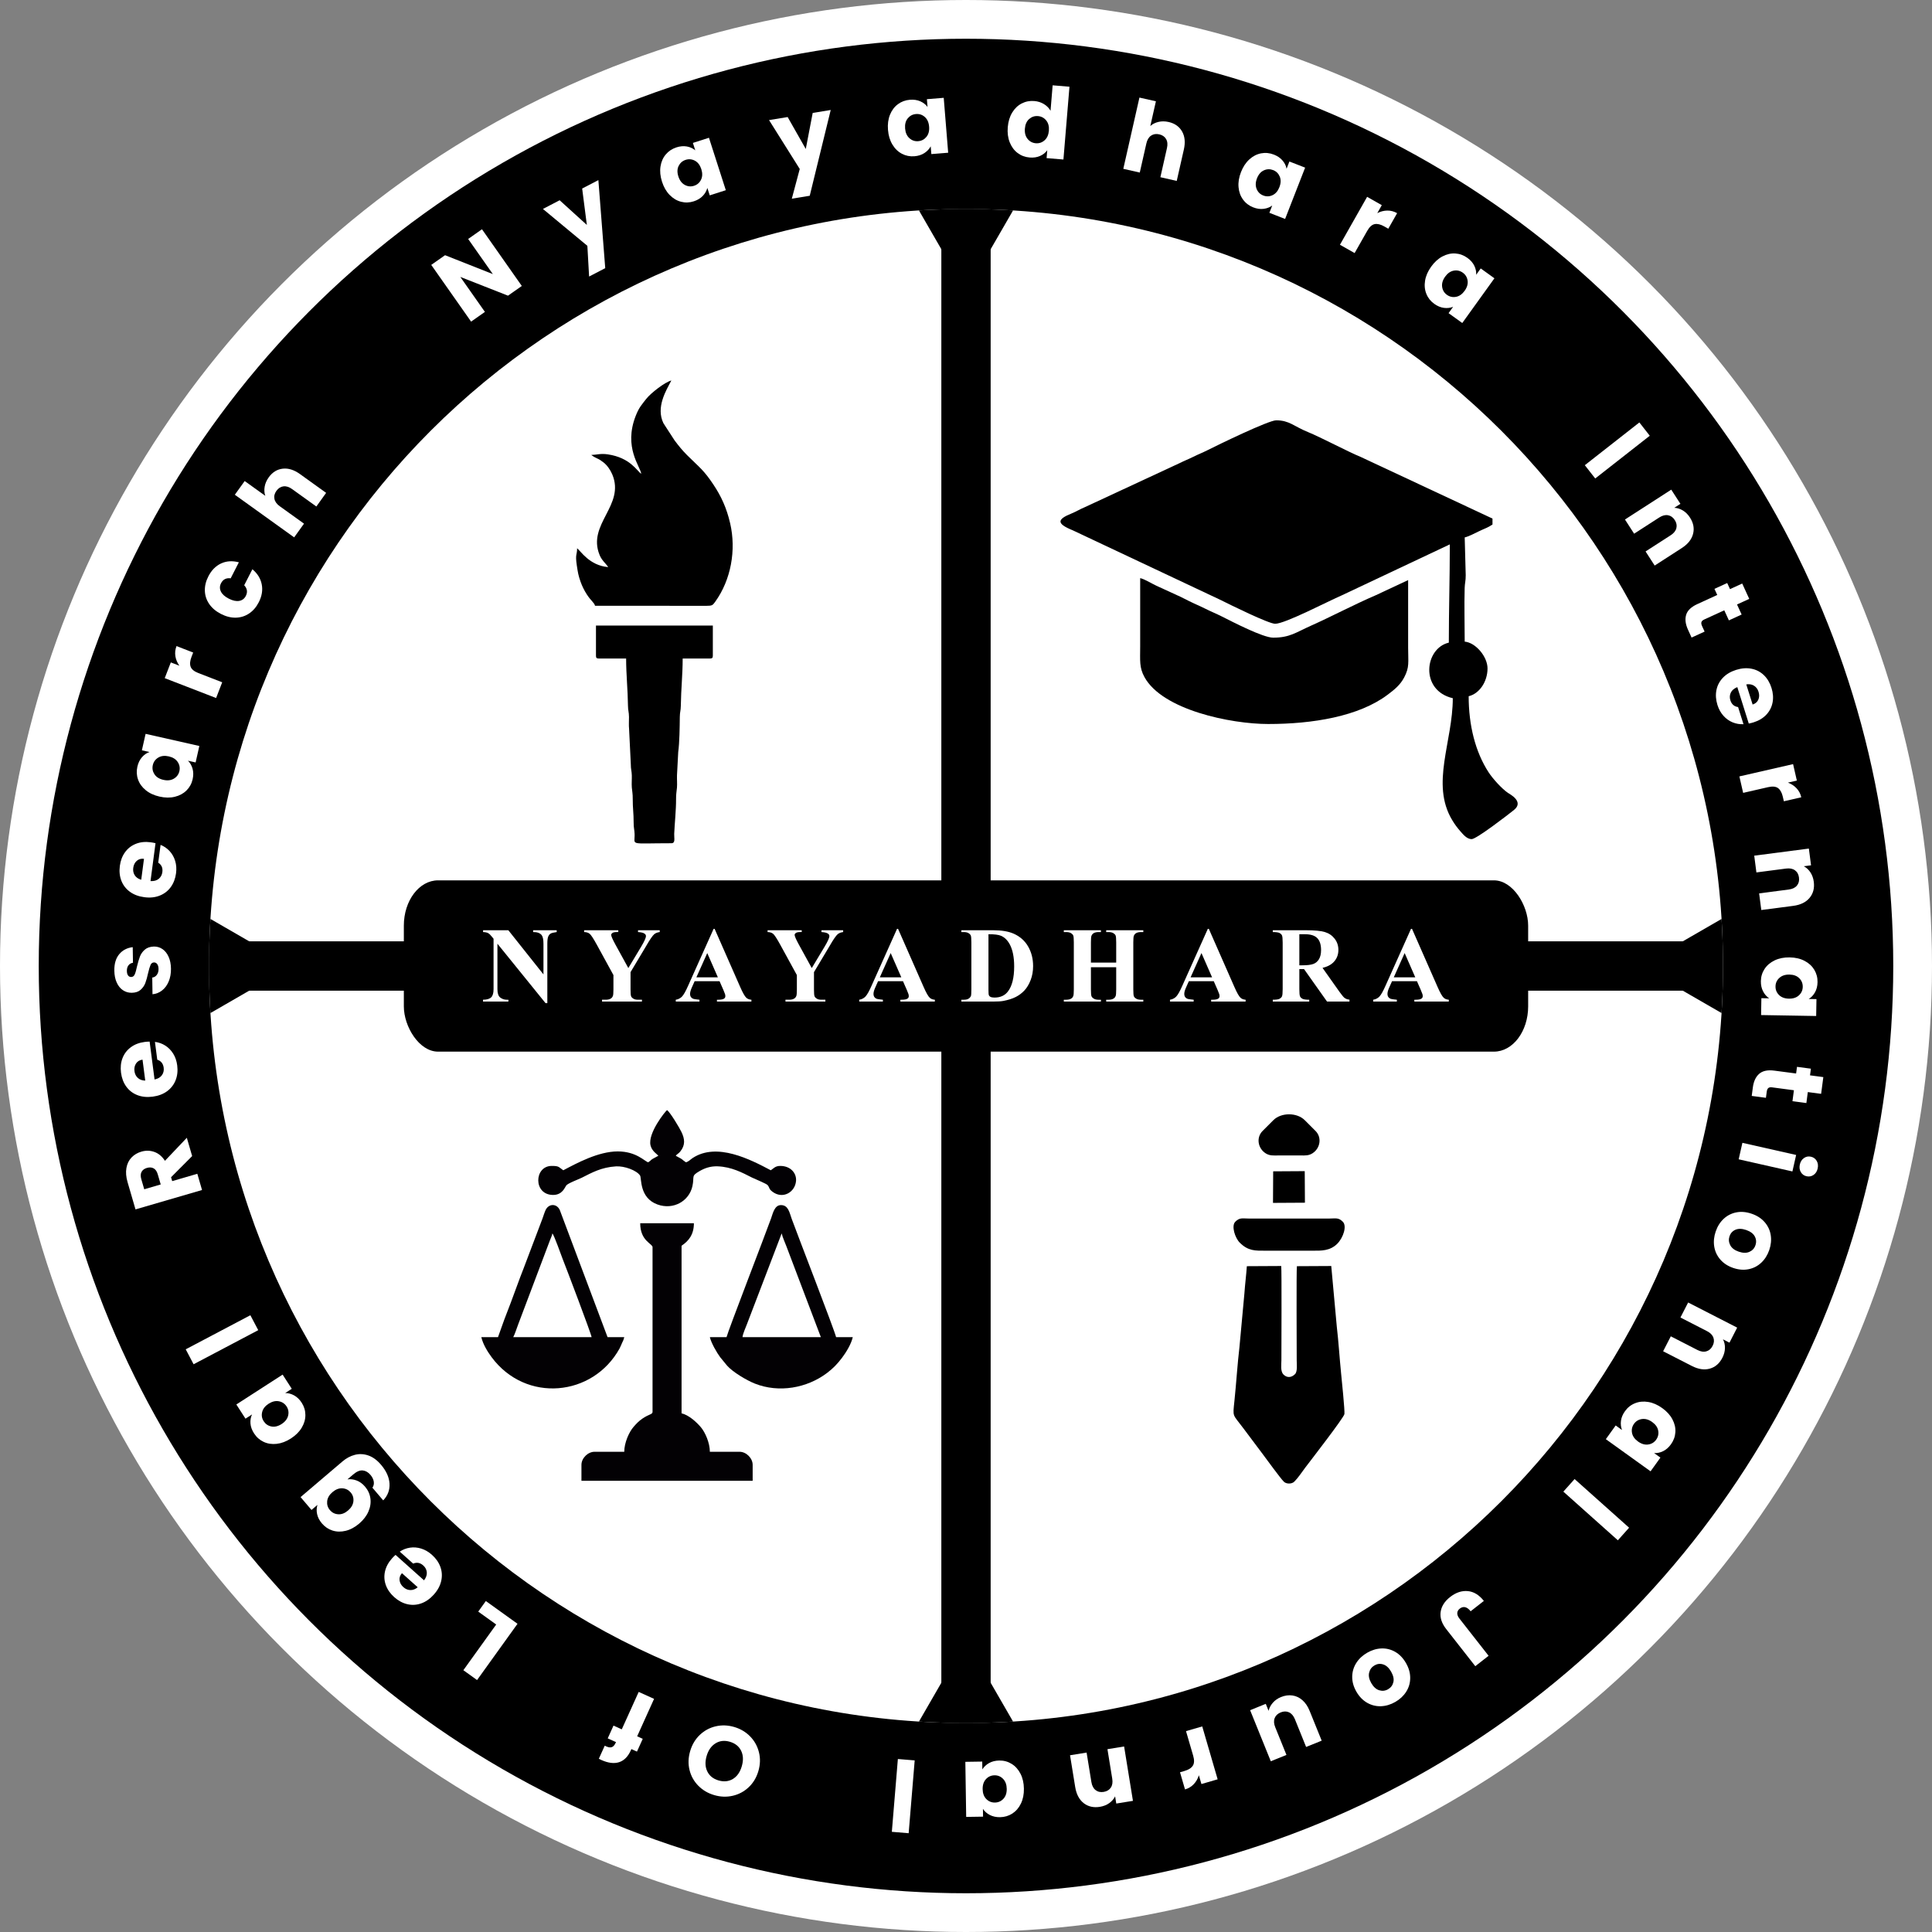
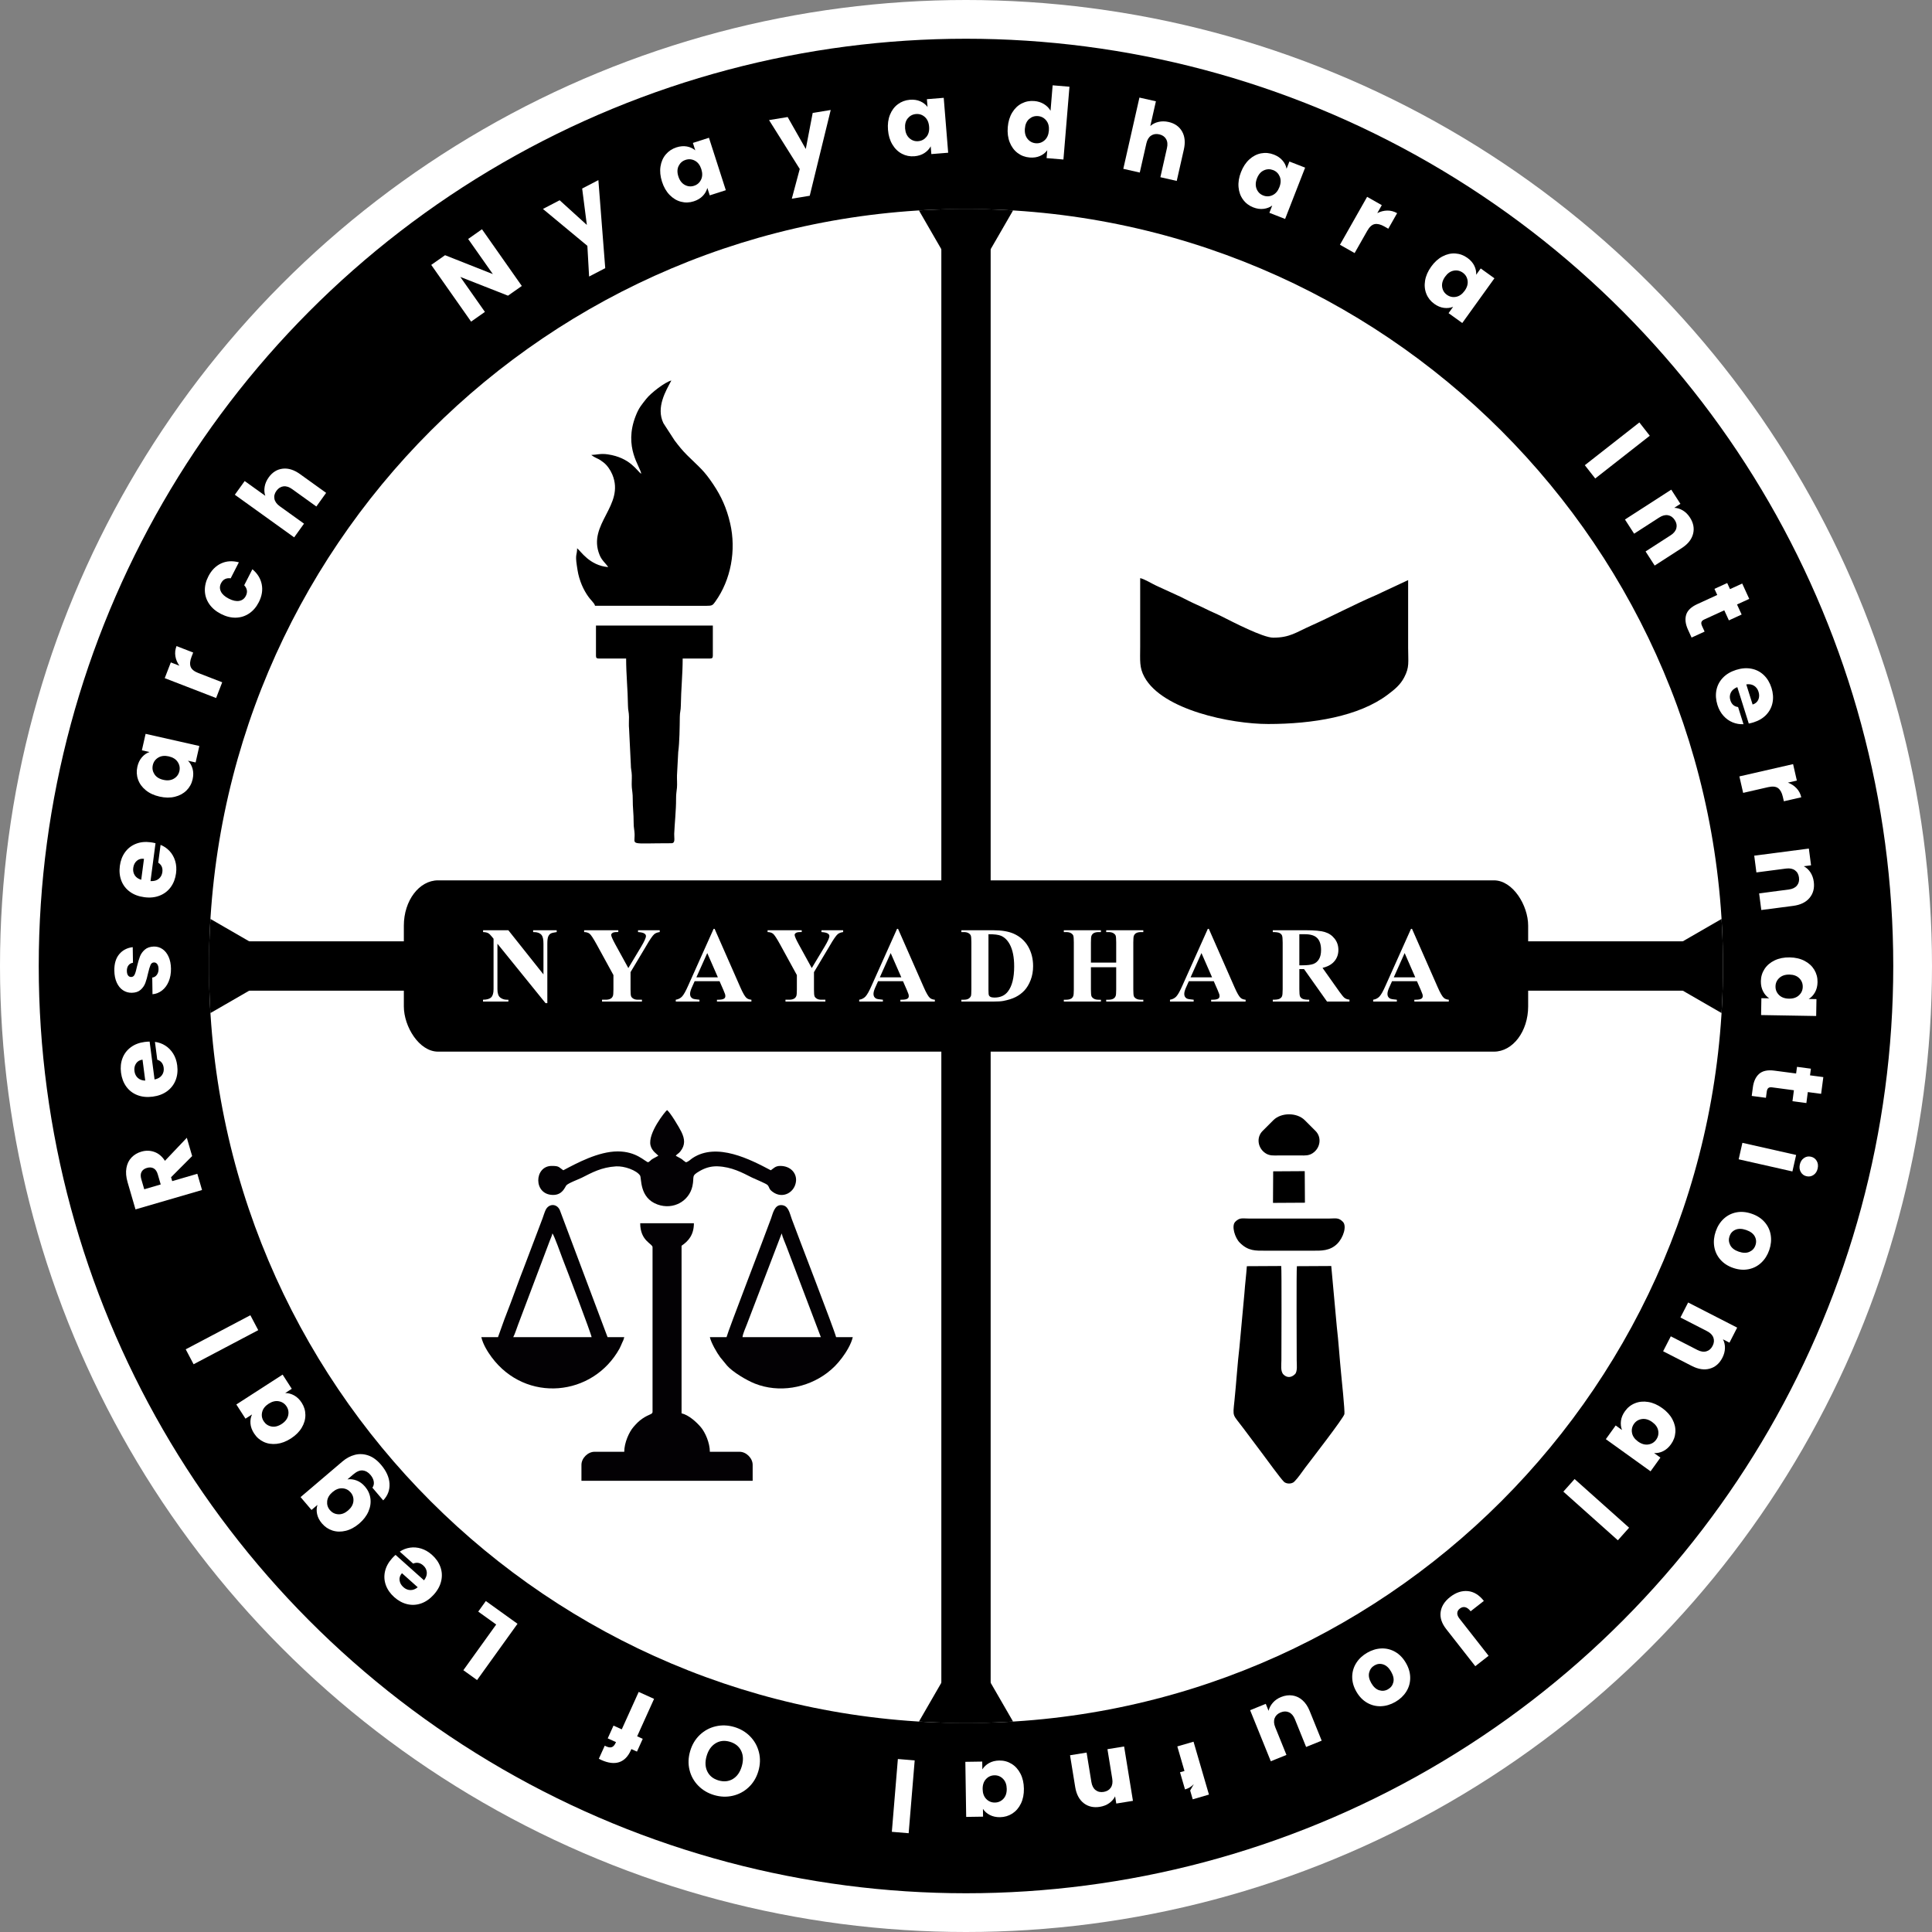
<svg xmlns="http://www.w3.org/2000/svg" xml:space="preserve" width="400" height="400" version="1.1" style="shape-rendering:geometricPrecision; text-rendering:geometricPrecision; image-rendering:optimizeQuality; fill-rule:evenodd; clip-rule:evenodd" viewBox="0 0 11601.9 11601.9">
  <rect x="0" y="0" width="11601.9" height="11601.9" fill="#808080" stroke="none" />
  <defs>
    <style type="text/css">
   
    .fil4 {fill:none}
    .fil2 {fill:black}
    .fil1 {fill:black}
    .fil3 {fill:#030104}
    .fil0 {fill:white}
    .fil5 {fill:white;fill-rule:nonzero}
   
  </style>
    <clipPath id="id0">
      <path d="M5800.95 1255.05c2510.64,0 4545.9,2035.26 4545.9,4545.9 0,2510.64 -2035.26,4545.9 -4545.9,4545.9 -2510.64,0 -4545.9,-2035.26 -4545.9,-4545.9 0,-2510.64 2035.26,-4545.9 4545.9,-4545.9z" />
    </clipPath>
  </defs>
  <g id="Layer_x0020_1">
    <g id="_2594200989360">
      <circle class="fil0" cx="5800.95" cy="5800.95" r="5800.95" />
      <circle class="fil1" cx="5800.95" cy="5800.95" r="5568.32" />
      <path class="fil0" d="M5800.95 1255.05c2510.64,0 4545.9,2035.26 4545.9,4545.9 0,2510.64 -2035.26,4545.9 -4545.9,4545.9 -2510.64,0 -4545.9,-2035.26 -4545.9,-4545.9 0,-2510.64 2035.26,-4545.9 4545.9,-4545.9z" />
      <g style="clip-path:url(#id0)">
        <g>
          <g>
            <rect class="fil1" x="5652.86" y="-1290.85" width="296.15" height="14183.53" />
            <rect class="fil1" transform="matrix(5.53489E-14 3.285 -2.105 8.6419E-14 10344.9 5652.82)" width="90.16" height="4318.07" />
            <g>
              <polygon class="fil1" points="5800.95,1753.1 5962.36,1473.5 6123.81,1193.92 5800.95,1193.92 5478.09,1193.92 5639.54,1473.5 " />
              <polygon class="fil1" points="5800.95,9848.76 5962.36,10128.37 6123.81,10407.97 5800.95,10407.97 5478.09,10407.97 5639.54,10128.37 " />
              <polygon class="fil1" points="9848.8,5800.95 10128.4,5639.54 10407.97,5478.09 10407.97,5800.95 10407.97,6123.81 10128.4,5962.36 " />
              <polygon class="fil1" points="1753.14,5800.95 1473.53,5639.54 1193.92,5478.09 1193.92,5800.95 1193.92,6123.81 1473.53,5962.36 " />
            </g>
          </g>
          <g>
            <path class="fil2" d="M7487.5 7603.64l206.33 -1.11c3.5,18.79 1.12,507.81 1.12,566.25 0,25.62 -6.75,66.13 12.33,85.23 21.32,21.31 47.78,19.5 69.52,-2.25 15.79,-15.79 10.09,-61.3 10.09,-80.73 0,-57.8 -2.42,-549.5 1.13,-567.39l206.32 -1.11 33.31 364.42c10.14,84.62 17.23,196.22 26.04,282.56 2.71,26.64 22.96,223.78 19.69,242.21 -3.95,22.22 -201.85,277.46 -236.26,322.94 -19.79,26.14 -40.69,58.88 -64.79,82.97 -14.83,14.83 -47.96,14.83 -62.79,0 -20.45,-20.44 -100.39,-130.17 -123.65,-161.46 -41.23,-55.48 -79.84,-105.96 -121.1,-161.47 -63.15,-84.97 -62.41,-61.6 -51.92,-161.47 10.75,-102.17 18.23,-223.68 30.12,-322.94l29.81 -322.93c3.81,-55.48 10.88,-108.94 14.7,-163.72z" />
            <path class="fil2" d="M7417.98 7336.76c27.33,-27.34 42.96,-19.07 87.46,-19.07 27.26,0 51.23,0 78.48,0l392.47 0c44.5,0 60.13,-8.27 87.46,19.07 25.38,25.38 3.44,95.23 -33.64,132.32 -43.8,43.8 -98.41,41.49 -143.53,41.49 -49.69,0 -96.08,0 -145.77,0 -48.94,0 -94.58,0 -143.52,0 -58.19,0 -101.64,2.65 -152.5,-48.22 -28.44,-28.44 -51.84,-100.67 -26.91,-125.59z" />
            <path class="fil2" d="M7581.69 6791.8l65.03 -65.04c46.92,-46.91 141.47,-46.91 188.39,0l65.03 65.04c38.33,38.32 29.16,102.71 -17.88,133.46 -23.25,15.19 -44.77,13.44 -69.58,13.43l-141.29 0c-23.11,0 -46.34,2.36 -69.54,-11.95 -49.21,-30.33 -58.96,-96.14 -20.16,-134.94z" />
            <polygon class="fil2" points="7645.59,7034.01 7835.11,7032.85 7836.27,7222.39 7644.49,7223.49 " />
          </g>
          <g>
            <path class="fil3" d="M3918.59 7489.46l0 988.98c0,15.72 -19.67,12.52 -60.22,40.01 -22.68,15.32 -36.64,30.61 -54.08,50.47 -26.03,29.63 -55.6,94.75 -55.6,149.17l-178.63 0c-39.61,0 -78.43,38.33 -78.43,78.4l0 95.85 1028.19 0 0 -95.85c0,-40.07 -38.81,-78.4 -78.42,-78.4l-178.64 0c0,-53.8 -28.15,-116.71 -53.53,-146.86 -28.6,-33.93 -74.72,-74.36 -116.37,-84.06l0 -1006.39c41.56,-27.82 74.09,-65.94 74.09,-135.06l-322.42 0c0,107.13 74.08,122.17 74.08,143.75z" />
            <path class="fil3" d="M4694.07 7406.68c5.47,23.5 18.55,51.87 28,76.58l207.28 546.45 -470.5 0c1.7,-20.52 19.4,-57.92 26.63,-77.91l208.6 -545.11zm-331.08 623.03l-100.24 0c8.37,35.9 41.99,93.54 62.2,120.81l41.25 50.22c33.78,38.54 116.47,87.91 166.63,107.86 144.61,57.46 313.01,27.27 433.3,-63.47 36.81,-27.76 63.35,-55.42 90.86,-92.15 24.05,-32.13 53.93,-79.8 64.06,-123.27l-100.21 0c-10.18,-43.66 -233.47,-619.13 -266.27,-709.63 -14.34,-39.64 -20.57,-83.3 -64.84,-83.3 -38.73,0 -48.43,49.4 -59.38,80.04 -31.79,89.13 -259.06,677.22 -267.36,712.88z" />
            <path class="fil3" d="M3317.37 7406.68c10.89,12.55 53.56,133.68 61.02,152.46 22.55,56.66 172.7,452.19 174.26,470.56l-470.54 0c11.26,-21.28 19.43,-50.35 29.22,-75.34l191.1 -505.98c6.44,-15.96 11.09,-25.23 14.95,-41.71zm-326.77 623.03l-100.2 0c10.15,43.59 38.27,88.64 62.16,120.81 205.42,276.12 608.24,237 768.15,-52.91 6.36,-11.46 9.52,-22.03 14.9,-33.04 6.26,-12.73 9.36,-18.97 13.07,-34.87l-100.24 0 -286.76 -763.19c-18.24,-40.25 -66.31,-39.55 -84.94,-0.64 -6.6,13.76 -13.22,35.48 -18.76,50.95l-114.95 303.3c-26.66,67.07 -49.55,133.77 -75.88,202.98 -13.28,35 -24.96,65.82 -38.64,100.78l-37.93 105.83z" />
            <path class="fil3" d="M3953.43 6940.53c-65.17,34.5 -28.51,17.48 -60.98,39.21 -21.65,-5.77 -70.92,-65.36 -182.99,-65.36 -116.46,0 -247.31,71.22 -326.77,113.27 -29.39,-19.7 -23.98,-26.15 -69.7,-26.15 -106.01,0 -111.9,174.29 8.72,174.29 55.6,0 70.22,-45.53 78.43,-56.63 10.28,-13.86 75.27,-37.54 92.97,-46.45 62.22,-31.34 117.83,-62.9 205.54,-68.47 50.68,-3.22 124.21,23.65 144.94,54.84 10.31,15.44 -5.53,134.16 104.79,174.02 95.52,34.53 189.97,-20.67 209.64,-109.75 13.31,-60.26 -10.37,-60.14 43.87,-91.24 30.12,-17.27 64.54,-29.75 107.62,-28.15 84.09,3.16 148.35,38.21 205.93,67.28 15.29,7.72 86.91,36.75 94.09,45.32 13.98,16.81 5.46,22.04 29.57,40.13 61.71,46.35 135.34,3.19 141.18,-64.79 4.02,-46.72 -32.5,-90.41 -94.9,-90.41 -29.58,0 -39.25,14.5 -56.64,26.15 -121.72,-64.39 -323.88,-169.88 -469.77,-73.3 -14.13,9.34 -22.46,20.7 -39.97,25.39 -34.02,-22.8 -4.38,-9.27 -60.99,-39.21 7.99,-10.95 16.41,-12.22 26.94,-25.33 31.55,-39.24 27.54,-75.33 7.17,-117.71 -12.49,-25.97 -67,-117.23 -86.39,-131.45 -11.59,8.51 -116.9,139.96 -99.2,212.28 8.6,35.3 39.55,52.17 46.9,62.2z" />
          </g>
          <g>
-             <path class="fil2" d="M8962.6 3114.1l0 35.76c-29.49,19.76 -45.89,23.39 -79.52,39.67 -23.46,11.35 -63.52,32.26 -87.34,37.8l6.1 226.61c0.15,36.52 -5.37,46.08 -6.3,77.14 -3.14,105.11 0.2,216.21 0.2,322.01 65.09,5.42 137.07,89.63 137.07,160.91 0,79.91 -49.32,151.98 -113.23,166.88 0,173.73 39.75,334.53 120.26,457.82 24.15,36.97 77.93,96.93 115.6,122.78 9.36,6.43 99.31,51.77 36.12,102.58 -36.57,29.4 -225.4,175.01 -254.1,175.01 -28.83,0 -51.66,-28.83 -67.01,-46.23 -19.24,-21.81 -34.9,-42.96 -50.36,-68.84 -129.88,-217.38 4.13,-470.72 4.13,-731.2 -198.52,-46.25 -170.38,-299.6 -23.84,-333.74 0,-197.99 5.96,-386.95 5.96,-590.01l-647.88 305.66c-80.17,34.22 -341.24,171.11 -401.02,171.11 -38.77,0 -269.8,-113.95 -327.78,-143.03l-887.15 -418.01c-102.5,-41.51 -92.81,-66.88 -7.63,-101.32 28.01,-11.33 50.6,-25.89 80.82,-38.37l569.64 -264.72c26.97,-13.65 53.02,-23.38 81.49,-37.69 28.76,-14.47 52.76,-23.29 81.43,-37.77 67.92,-34.29 369.66,-180.82 415.14,-180.82 79.79,0 105.5,35.85 191.54,70.68 75.3,30.49 243.38,119.64 315.86,148.99l791.79 370.34z" />
            <path class="fil2" d="M7645.52 3829.25c100.18,0 136.57,-31.65 226.39,-71.59 117.27,-52.15 268.53,-131.46 389.17,-182.95l194.94 -91.12c0,135.08 0,270.17 0,405.25 0,89.93 8.96,116.79 -23.66,178.97 -23.9,45.56 -57.87,72.71 -98.93,103.7 -173.2,130.72 -450.1,176.22 -717.72,176.22 -223.69,0 -634.76,-83.92 -743.17,-281.89 -31.68,-57.85 -25.62,-99.07 -25.62,-182.96 0,-137.07 0,-274.14 0,-411.22 28.09,6.54 68.58,32.4 97.31,45.71l147.12 67.43c15.95,7.86 31.7,15.94 47.56,23.95 32.93,16.63 68.3,31 101.32,47.68 31.92,16.11 63.67,28.68 97.35,45.67 63.45,32 246.64,127.12 307.93,127.12z" />
          </g>
          <g>
            <path class="fil2" d="M3850.51 2845.23c-25.58,-17.14 -65.9,-96.72 -200.26,-116.68 -44.24,-6.57 -66,2.73 -99.69,3.49 1.02,0.88 2.69,0.79 3.18,2.48l13.7 8.93c27.7,15.35 24.45,8.9 56.92,33.64 20.93,15.96 41,44.44 52.54,71.98 78.14,186.68 -152.38,297.86 -76.23,483.71 13.9,33.9 34.99,47.7 51.77,72.75 -113.33,-9.43 -166.45,-98.3 -186.77,-113.19 0,42.01 -12.44,32.74 -1.78,103.65 6.53,43.42 9.37,59.89 22.18,96.67 9.36,26.88 23.34,54.35 37.23,75.96 26.72,41.56 44.54,48.87 49.9,68.95 222.74,0 445.51,0.35 668.22,0.41 35.62,0.01 38.07,-2.98 54.03,-25.21 94.03,-131.03 126.46,-308.71 89.32,-469.84 -21.6,-93.75 -54.62,-163.99 -100.75,-233.16 -58.98,-88.46 -82.06,-101.18 -157.62,-176.29 -28.53,-28.38 -50.7,-55.77 -75.4,-88.73l-66.82 -102.97c-46.65,-95.36 15.37,-196.26 47.42,-256.82 -37.68,8.78 -123.66,75.53 -150.45,109.9 -28.17,36.15 -43.66,51.93 -63.09,101.04 -75.79,191.41 28.91,307.06 32.43,349.37z" />
            <path class="fil2" d="M3578.86 3937.52c0,13.03 3.94,16.98 16.98,16.98l164.13 0c0,96.73 9.91,185.27 11.1,283.2 0.38,31.44 5.72,36.03 6.1,67.47 0.29,23.13 -1.93,50.41 0.61,72.97l10.3 210.42c0.02,32.74 5.17,38.54 6.03,67.54 0.71,23.59 -1.81,50.22 0.12,73.46 2.01,24.27 5.68,35.8 5.42,68.15 -0.43,54.34 5.76,86.3 5.46,141.69 -0.17,32.7 4.7,42.04 5.71,67.86 2.82,72.08 -40.43,56.52 220.8,56.52 25.9,0 16.03,-30.18 17.05,-56.52 2.21,-56.43 11.71,-144.36 11.19,-209.54 -0.26,-32.35 3.42,-43.88 5.42,-68.15 1.93,-23.24 -0.59,-49.87 0.11,-73.46l7.39 -139.76c7.99,-58.27 8.8,-149.14 9.55,-211.17 0.38,-31.44 5.73,-36.03 6.11,-67.47 1.19,-97.93 11.1,-186.47 11.1,-283.2l164.13 0c13.03,0 16.98,-3.95 16.98,-16.98l0 -181.11 -701.79 0 0 181.11z" />
          </g>
        </g>
      </g>
      <path class="fil4" d="M5800.95 1255.05c2510.64,0 4545.9,2035.26 4545.9,4545.9 0,2510.64 -2035.26,4545.9 -4545.9,4545.9 -2510.64,0 -4545.9,-2035.26 -4545.9,-4545.9 0,-2510.64 2035.26,-4545.9 4545.9,-4545.9z" />
      <polygon class="fil5" points="9907.12,2616.69 9579.53,2873.38 9517.05,2793.58 9844.62,2536.89 " />
      <path id="_1" class="fil5" d="M10148.37 3107.83c21.01,32.55 27.21,65.29 18.66,98.39 -8.55,33.02 -31.22,61.45 -68.13,85.24l-162.37 104.78 -54.66 -84.7 150.99 -97.39c18.6,-12.03 29.88,-26.16 33.96,-42.46 4.07,-16.21 0.94,-32.53 -9.63,-48.75 -10.46,-16.33 -23.98,-25.94 -40.49,-28.92 -16.51,-2.99 -34.01,1.54 -52.62,13.48l-150.99 97.37 -54.94 -85.19 277.93 -179.27 55.05 85.19 -36.9 23.78c17.9,0.71 35.1,5.97 51.59,15.99 16.6,10 30.81,24.15 42.56,42.46z" />
      <path id="_2" class="fil5" d="M10236.35 3792.82l-78.19 35.82 -21.42 -46.94c-15.29,-33.43 -19.12,-63.16 -11.26,-89.4 7.77,-26.16 30.19,-47.73 67.18,-64.63l119.62 -54.82 -16.8 -36.68 76.63 -35.03 16.7 36.6 73.38 -33.52 42.21 92.11 -73.36 33.62 27.71 60.36 -76.53 35.12 -27.71 -60.46 -120.72 55.32c-8.97,4.1 -14.47,9.27 -16.42,15.42 -2.04,6.03 -0.72,14.13 3.89,24.19l15.1 32.94z" />
      <path id="_3" class="fil5" d="M10530.51 4337.8c-9.1,2.83 -18.71,5.27 -28.89,7.21l-68.9 -218.83c-19.11,7.73 -32.1,18.77 -38.97,33.17 -6.87,14.31 -7.82,29.63 -2.65,45.86 7.53,24.15 23,37.65 46.32,40.7l32.44 102.93c-22.34,1.21 -43.99,-2.44 -64.92,-10.92 -20.91,-8.58 -39.36,-21.69 -55.3,-39.45 -16.05,-17.75 -28.04,-39.44 -36.15,-65.08 -9.68,-30.98 -11.75,-60.55 -6.21,-88.8 5.64,-28.35 18.49,-53.12 38.74,-74.4 20.25,-21.27 46.79,-37.09 79.55,-47.46 32.77,-10.36 63.52,-12.62 92.27,-6.98 28.75,5.64 53.51,18.49 74.31,38.43 20.77,19.95 36.12,45.6 45.98,76.89 9.57,30.59 11.75,59.66 6.4,87.51 -5.33,27.77 -17.8,52.14 -37.24,72.93 -19.55,20.88 -45.21,36.32 -76.79,46.28zm-5.83 -106.99c16.63,-5.18 28.03,-15.03 34.32,-29.43 6.17,-14.32 6.63,-30.03 1.25,-47.06 -5.08,-16.13 -14.03,-28.32 -27.05,-36.48 -12.92,-8.16 -28.44,-10.79 -46.64,-7.98l38.12 120.95z" />
      <path id="_4" class="fil5" d="M10736.54 4699.71c20.36,7.52 37.65,18.79 51.8,33.82 14.23,14.92 23.72,33.02 28.56,54.27l-104.6 23.92 -6.22 -27.2c-5.63,-24.61 -15.22,-41.92 -28.56,-51.8 -13.44,-9.89 -33.42,-11.77 -60.02,-5.74l-149.68 34.3 -22.63 -98.87 322.5 -73.82 22.62 98.86 -53.77 12.25z" />
      <path id="_5" class="fil5" d="M10891.95 5295.22c5.04,38.38 -3.42,70.67 -25.39,96.86 -21.88,26.19 -54.59,42.04 -98.11,47.75l-191.63 24.96 -13.04 -99.92 178.17 -23.23c21.96,-2.86 38.21,-10.79 48.96,-23.69 10.63,-12.99 14.77,-29.08 12.2,-48.28 -2.48,-19.2 -10.52,-33.67 -24.2,-43.43 -13.6,-9.85 -31.37,-13.3 -53.33,-10.44l-178.17 23.23 -13.04 -100.61 328.05 -42.67 13.14 100.52 -43.54 5.71c15.78,8.29 29.06,20.5 39.76,36.67 10.6,16.17 17.42,35 20.19,56.55z" />
      <path id="_6" class="fil5" d="M10747.48 5749.28c34.01,0.58 63.67,7.48 89.18,20.81 25.41,13.23 44.89,31.12 58.36,53.45 13.45,22.33 20,47.15 19.52,74.43 -0.39,23.33 -5.51,43.71 -15.29,61.1 -9.78,17.41 -22.42,30.76 -38.04,39.96l46.86 0.77 -1.73 101.43 -330.79 -5.64 1.73 -101.35 46.85 0.78c-15.22,-10.08 -27.49,-24.01 -36.6,-41.81 -9.2,-17.69 -13.66,-38.25 -13.27,-61.57 0.47,-26.9 7.88,-51.23 22.29,-73.18 14.42,-21.86 34.69,-38.96 60.78,-51.44 26.09,-12.36 56.15,-18.33 90.16,-17.75zm-4.81 247.75c25.31,0.48 45.37,-6.25 60.19,-20 14.93,-13.75 22.53,-30.75 22.82,-50.93 0.38,-20.18 -6.55,-37.37 -20.69,-51.6 -14.24,-14.32 -33.92,-21.62 -59.23,-22.1 -25.31,-0.39 -45.47,6.25 -60.6,20.1 -15.02,13.75 -22.71,30.65 -23.01,50.83 -0.38,20.17 6.65,37.36 20.99,51.69 14.44,14.23 34.22,21.64 59.53,22.01z" />
      <path id="_7" class="fil5" d="M10604.59 6592.44l-85.28 -11.25 6.76 -51.14c4.86,-36.42 17.48,-63.66 38.05,-81.66 20.47,-18 50.89,-24.38 91.26,-19.04l130.48 17.15 5.34 -39.97 83.49 11.06 -5.33 39.97 79.93 10.58 -13.24 100.51 -79.93 -10.58 -8.67 65.89 -83.5 -11.06 8.67 -65.78 -131.67 -17.45c-9.8,-1.24 -17.1,0.19 -22.03,4.26 -5.01,4.17 -8.14,11.71 -9.57,22.68l-4.76 35.82z" />
      <path id="_8" class="fil5" d="M10808.23 6993.09c4.01,-17.41 12.26,-30.39 25,-39.02 12.62,-8.74 26.56,-11.36 41.59,-7.93 15.44,3.42 27.02,11.88 34.67,25.11 7.76,13.31 9.69,28.63 5.78,45.94 -3.81,17.02 -12.08,29.79 -24.8,38.53 -12.72,8.64 -26.76,11.26 -42.2,7.74 -15.03,-3.42 -26.43,-11.69 -34.17,-25.01 -7.66,-13.32 -9.68,-28.46 -5.87,-45.36zm-44.57 41.56l-322.7 -72.89 22.35 -98.93 322.7 72.88 -22.35 98.94z" />
      <path id="_9" class="fil5" d="M10303.14 7394.87c10.47,-30.65 26.47,-55.97 48.01,-75.95 21.54,-19.98 46.85,-32.74 75.92,-38.49 29.16,-5.63 60.01,-2.88 92.44,8.38 32.23,11.07 58.05,27.86 77.62,50.5 19.69,22.63 31.75,48.52 36.31,77.68 4.66,29.17 1.71,59.03 -8.86,89.77 -10.58,30.55 -26.58,55.96 -48.22,76.14 -21.54,20.18 -47.04,33.24 -76.41,38.98 -29.35,5.75 -60.11,3.19 -92.24,-7.87 -32.14,-11.07 -57.95,-28.07 -77.53,-50.9 -19.58,-22.72 -31.55,-48.82 -36.12,-78.17 -4.54,-29.36 -1.5,-59.43 9.08,-90.07zm82.95 28.53c-6.31,18.4 -4.92,36.29 4.07,53.78 9,17.5 26.01,30.63 51.13,39.23 25.01,8.59 46.46,8.98 64.15,1.06 17.8,-7.92 29.86,-20.96 36.08,-39.35 6.52,-18.69 5.12,-36.49 -3.88,-53.29 -9,-16.9 -26.21,-29.74 -51.62,-38.53 -25.12,-8.59 -46.37,-9.08 -64.07,-1.66 -17.59,7.51 -29.54,20.47 -35.87,38.76z" />
      <path id="_10" class="fil5" d="M10343.12 8153.58c-17.72,34.45 -42.96,56.3 -75.91,65.36 -32.85,9.16 -68.78,3.72 -107.89,-16.35l-172.03 -88.11 46.05 -89.74 159.81 81.98c19.77,10.13 37.66,12.85 53.75,8.17 16.17,-4.57 28.64,-15.44 37.5,-32.71 8.86,-17.28 10.42,-33.81 4.75,-49.58 -5.66,-15.77 -18.32,-28.71 -38.08,-38.84l-159.81 -81.99 46.24 -90.14 294.43 150.92 -46.24 90.24 -39.11 -20.07c8.33,15.86 12.32,33.42 11.99,52.8 -0.44,19.39 -5.53,38.7 -15.46,58.06z" />
      <path id="_11" class="fil5" d="M9981.79 8455.66c27.68,19.92 48.12,42.47 61.42,67.95 13.41,25.38 19.32,51.11 17.59,77.21 -1.72,25.99 -10.45,50.17 -26.39,72.22 -13.64,19.01 -29.43,32.87 -47.37,41.57 -17.94,8.71 -35.96,12.47 -54.04,11.2l38.02 27.28 -59.17 82.34 -268.57 -193.01 59.16 -82.34 38.02 27.29c-6.74,-16.94 -8.82,-35.44 -6.34,-55.2 2.58,-19.85 10.69,-39.18 24.34,-58.09 15.63,-21.87 35.59,-37.68 59.96,-47.43 24.28,-9.77 50.68,-12.39 79.23,-7.7 28.54,4.69 56.56,16.91 84.14,36.73zm-145.11 200.91c20.59,14.73 40.92,20.67 60.92,17.82 20.09,-2.86 36.05,-12.45 47.8,-28.81 11.75,-16.35 15.9,-34.42 12.34,-54.2 -3.56,-19.9 -15.62,-37.16 -36.11,-51.91 -20.58,-14.73 -40.92,-20.77 -61.2,-18.02 -20.19,2.76 -36.16,12.26 -47.9,28.61 -11.75,16.45 -15.8,34.52 -12.16,54.51 3.66,19.89 15.82,37.25 36.31,52z" />
      <polygon id="_12" class="fil5" points="9715.45,9249.67 9388.15,8957.46 9455.64,8881.87 9782.96,9174.06 " />
      <path id="_13" class="fil5" d="M8859.28 10005.7l-174.7 -223.01c-27.03,-34.56 -38.15,-68.76 -33.35,-102.66 4.79,-33.92 23.73,-63.8 56.72,-89.64 34.46,-27.05 69.84,-38.95 106.02,-35.65 36.2,3.22 68.46,22.94 96.78,58.99l-79.41 62.2c-10.7,-13.73 -21.57,-21.83 -32.65,-24.48 -11.08,-2.56 -21.94,0.23 -32.52,8.55 -9.67,7.52 -14.7,16.53 -15.09,26.91 -0.38,10.29 4,21.45 13.3,33.2l174.8 223.1 -79.9 62.49z" />
      <path id="_14" class="fil5" d="M8210.6 9924.62c28.06,-16.14 56.76,-24.57 86.11,-25.49 29.35,-0.92 56.8,6.08 82.52,21 25.63,14.93 46.95,37.3 64.09,67.13 16.95,29.42 25.28,59.22 25.12,89.07 -0.06,29.96 -8.05,57.41 -23.78,82.35 -15.72,25.04 -37.7,45.58 -65.75,61.71 -28.15,16.13 -56.95,24.66 -86.4,25.68 -29.55,0.93 -57.29,-6.07 -83.22,-20.99 -25.82,-15.03 -47.24,-37.2 -64.19,-66.73 -16.94,-29.42 -25.18,-59.22 -24.92,-89.28 0.36,-29.95 8.45,-57.51 24.37,-82.64 15.92,-25.04 37.9,-45.67 66.05,-61.81zm43.61 76.19c-16.73,9.62 -27.5,23.94 -32.29,43.06 -4.69,19.12 -0.47,40.24 12.66,63.17 13.21,22.93 29.05,37.34 47.59,43.13 18.63,5.69 36.31,3.78 53.03,-5.85 17.13,-9.82 27.89,-24.14 32.2,-42.76 4.4,-18.63 -0.21,-39.64 -13.54,-62.97 -13.13,-22.93 -28.86,-37.43 -47.11,-43.34 -18.23,-5.98 -35.72,-4.16 -52.55,5.56z" />
      <path id="_15" class="fil5" d="M7631.3 10576.55l-124.15 -306.69 93.99 -38.01 16.93 41.8c4.05,-17.4 12.54,-33.62 25.48,-48.45 12.95,-14.84 29.34,-26.22 49.11,-34.24 23.54,-9.5 46.27,-12.67 68.52,-9.43 22.14,3.15 42.22,12.63 60.13,28.45 17.9,15.71 32.24,37.05 43.04,63.74l72.56 179.19 -93.51 37.82 -67.31 -166.55c-8.32,-20.56 -20.1,-34.3 -35.32,-41.41 -15.23,-7 -31.84,-6.9 -49.83,0.33 -18.29,7.42 -30.44,19 -36.47,34.62 -6.01,15.72 -4.92,33.81 3.4,54.28l67.42 166.54 -93.99 38.01z" />
-       <path id="_16" class="fil5" d="M7199.4 10660.44c-6.27,20.77 -16.5,38.69 -30.7,53.66 -14.1,15.06 -31.66,25.58 -52.51,31.66l-30.03 -103.03 26.78 -7.78c24.3,-7.08 40.98,-17.61 50.04,-31.56 9.16,-13.96 9.9,-34.04 2.22,-60.22l-42.98 -147.5 97.4 -28.32 92.56 317.6 -97.41 28.43 -15.36 -52.95z" />
+       <path id="_16" class="fil5" d="M7199.4 10660.44c-6.27,20.77 -16.5,38.69 -30.7,53.66 -14.1,15.06 -31.66,25.58 -52.51,31.66l-30.03 -103.03 26.78 -7.78l-42.98 -147.5 97.4 -28.32 92.56 317.6 -97.41 28.43 -15.36 -52.95z" />
      <path id="_17" class="fil5" d="M6605.13 10850.2c-38.2,6.17 -70.77,-1.26 -97.64,-22.28 -26.75,-21.13 -43.74,-53.27 -50.78,-96.62l-31 -190.72 99.47 -16.17 28.81 177.26c3.62,21.86 12.01,37.93 25.29,48.21 13.28,10.27 29.47,13.83 48.57,10.7 19.11,-3.15 33.3,-11.66 42.68,-25.53 9.39,-13.98 12.27,-31.86 8.65,-53.73l-28.8 -177.24 100.06 -16.26 53.05 326.49 -100.06 16.25 -7.03 -43.25c-7.72,16.07 -19.57,29.64 -35.36,40.81 -15.8,11.27 -34.43,18.56 -55.91,22.08z" />
      <path id="_18" class="fil5" d="M6148.66 10740.71c0.57,33.92 -5.37,63.86 -17.85,89.76 -12.46,25.89 -29.67,45.85 -51.54,60.08 -21.95,14.12 -46.57,21.43 -73.87,21.91 -23.22,0.29 -43.79,-4.17 -61.47,-13.38 -17.8,-9.2 -31.53,-21.46 -41.21,-36.69l0.67 46.85 -101.34 1.54 -5.06 -330.79 101.44 -1.53 0.66 46.86c9.7,-15.62 23.25,-28.27 40.66,-38.04 17.4,-9.69 37.87,-14.81 61.1,-15.1 26.89,-0.47 51.5,6.16 73.84,19.93 22.33,13.64 40.12,33.33 53.34,59.04 13.23,25.72 20.15,55.58 20.62,89.58zm-247.76 3.14c0.38,25.31 7.69,45.08 21.91,59.53 14.33,14.44 31.53,21.47 51.7,21.18 20.08,-0.28 37.07,-7.79 50.93,-22.41 13.74,-14.63 20.48,-34.6 20.11,-59.91 -0.38,-25.31 -7.69,-45.28 -21.92,-59.83 -14.22,-14.63 -31.42,-21.76 -51.59,-21.48 -20.18,0.3 -37.17,7.9 -51.03,22.72 -13.74,14.82 -20.48,34.88 -20.11,60.2z" />
      <polygon id="_19" class="fil5" points="5355.63,11000.28 5391.82,10563.11 5492.82,10571.42 5456.62,11008.69 " />
      <path id="_20" class="fil5" d="M4408.84 10370.66c37.54,11.08 69.43,29.84 95.56,56.49 26.12,26.67 43.84,58.25 53.03,94.95 9.3,36.69 8.11,74.57 -3.35,113.68 -11.48,39.02 -30.93,71.4 -58.49,97.13 -27.46,25.73 -59.43,42.75 -95.82,50.97 -36.41,8.3 -73.38,6.92 -110.91,-4.13 -37.64,-10.98 -69.42,-29.84 -95.65,-56.41 -26.13,-26.65 -43.66,-58.14 -52.55,-94.54 -8.91,-36.41 -7.63,-74.07 3.84,-113.18 11.48,-39.03 30.83,-71.59 58.19,-97.53 27.45,-25.93 59.23,-43.05 95.43,-51.37 36.21,-8.41 73.08,-7.03 110.71,3.95zm-26.03 88.8c-31.9,-9.37 -60.49,-6.17 -85.93,9.38 -25.35,15.66 -43.22,40.92 -53.38,75.8 -10.38,35.26 -9.07,66.31 3.92,92.94 12.98,26.62 35.38,44.68 67.29,54.05 32.21,9.38 60.99,6.47 86.23,-8.68 25.35,-15.26 43.21,-40.72 53.57,-76.38 10.38,-35.28 9.07,-66.22 -3.91,-92.95 -12.98,-26.63 -35.59,-44.68 -67.79,-54.16z" />
      <path id="_21" class="fil5" d="M3684.14 10362.51l49.67 22.41 101.65 -224.78 92.32 41.8 -101.54 224.79 33.51 15.1 -34.69 76.76 -33.51 -15.11 -3.91 8.63c-16.76,37.08 -40.13,60.48 -70.12,70.16 -29.89,9.58 -65.42,5.16 -106.57,-13.34 -6.84,-3.12 -11.81,-5.55 -14.87,-7.41l35.47 -78.34c17.16,9.09 30.72,12.17 40.69,9.23 9.97,-2.84 18.51,-12.19 25.73,-28.05l1.17 -2.68 -49.68 -22.51 34.69 -76.66z" />
      <polygon id="_22" class="fil5" points="2979.74,9755.38 2871.89,9677.9 2917.51,9614.38 3107.69,9751.02 2864.88,10088.93 2782.54,10029.78 " />
      <path id="_23" class="fil5" d="M2354.2 9358.21c6.27,-7.07 13.33,-14.05 21.09,-20.92l171.08 152.72c12.55,-16.34 18.09,-32.51 16.61,-48.35 -1.49,-15.92 -8.52,-29.5 -21.2,-40.76 -18.88,-16.92 -39.12,-20.6 -60.73,-11.25l-80.44 -71.88c18.58,-12.53 39.09,-20.51 61.34,-23.84 22.37,-3.43 45,-1.5 67.8,5.56 22.78,7.16 44.17,19.65 64.22,37.56 24.2,21.51 41.14,45.93 50.76,73.08 9.73,27.16 11.24,55.04 4.72,83.67 -6.4,28.72 -21.1,55.83 -44.01,81.5 -22.89,25.65 -48.21,43.39 -75.76,53.2 -27.55,9.82 -55.43,11.42 -83.48,4.92 -28.14,-6.51 -54.34,-20.7 -78.82,-42.51 -23.9,-21.4 -40.65,-45.33 -50.28,-71.88 -9.62,-26.67 -11.43,-53.86 -5.32,-81.8 6.21,-27.95 20.31,-54.25 42.41,-79.03zm59.57 88.96c-11.56,12.97 -16.29,27.29 -14.31,42.81 1.99,15.54 9.61,29.22 22.88,41.08 12.68,11.36 26.69,17.17 41.91,17.56 15.32,0.39 30.09,-5.25 44.2,-16.93l-94.67 -84.52z" />
      <path id="_24" class="fil5" d="M1933.2 9148.27c-15.13,-17.79 -24.82,-36.42 -28.96,-56.01 -4.15,-19.5 -3.48,-37.88 2.16,-55.15l-35.75 30.36 -65.64 -77.17 251.44 -214.02c23.13,-19.75 48.02,-32.96 74.65,-39.85 26.63,-6.78 53.51,-5.54 80.65,3.79 27.14,9.34 52.66,27.96 76.43,55.96 31.84,37.34 48.74,75.1 50.92,113.27 2.08,38.17 -10.46,71.61 -37.79,100.55l-64.95 -76.28c7.57,-10.64 10.3,-22.78 8.19,-36.53 -2.1,-13.76 -8.75,-27.25 -20.05,-40.54 -13.56,-15.89 -29.03,-24.77 -46.23,-26.45 -17.29,-1.67 -35.92,6.14 -56.08,23.24l-35.75 30.36c18.21,-2.48 36.59,-0.21 55.23,6.81 18.65,6.91 35.49,19.27 50.62,37.03 17.69,20.76 28.35,44.15 31.96,70.07 3.73,25.92 -0.17,52.2 -11.58,78.72 -11.41,26.64 -30.03,50.86 -55.84,72.97 -25.93,22.01 -52.79,36.42 -80.7,43.28 -27.92,6.88 -54.21,6.34 -79.18,-1.5 -24.87,-7.94 -46.15,-22.19 -63.74,-42.94zm63.46 -188.01c-19.27,16.41 -29.94,34.74 -32.02,54.9 -1.99,20.16 3.47,37.88 16.53,53.27 13.06,15.28 29.63,23.68 49.79,24.97 20.07,1.4 39.68,-6.21 58.94,-22.53 19.28,-16.4 30.04,-34.75 32.23,-55.09 2.18,-20.26 -3.26,-38.07 -16.33,-53.47 -13.07,-15.28 -29.73,-23.58 -49.9,-24.78 -20.27,-1.19 -39.98,6.42 -59.24,22.73z" />
      <path id="_25" class="fil5" d="M1746.96 8638.18c-28.58,18.46 -57.08,29.19 -85.64,32.32 -28.58,3.13 -54.67,-0.86 -78.28,-11.97 -23.61,-11.11 -42.78,-28.04 -57.57,-50.99 -12.63,-19.59 -19.83,-39.38 -21.38,-59.25 -1.55,-19.98 1.64,-38.06 9.47,-54.36l-39.38 25.35 -54.96 -85.19 277.94 -179.37 54.95 85.2 -39.38 25.46c18.4,-0.09 36.29,4.68 53.76,14.3 17.49,9.71 32.6,24.26 45.23,43.86 14.6,22.65 21.97,46.98 22.14,73.19 0.27,26.19 -7.09,51.79 -21.85,76.58 -14.76,24.8 -36.45,46.42 -65.04,64.87zm-133.89 -208.57c-21.16,13.72 -34.14,30.4 -38.81,50.18 -4.76,19.67 -1.63,38.05 9.33,54.97 10.95,16.93 26.26,27.43 46.02,31.4 19.67,3.88 40.14,-0.94 61.41,-14.65 21.27,-13.71 34.34,-30.5 39.21,-50.27 4.76,-19.87 1.73,-38.26 -9.12,-55.17 -10.96,-16.92 -26.37,-27.33 -46.23,-31.2 -19.97,-3.89 -40.54,1.04 -61.81,14.74z" />
      <polygon id="_26" class="fil5" points="1115.28,8102.81 1503.46,7898.14 1550.77,7987.79 1162.58,8192.56 " />
      <path id="_27" class="fil5" d="M1153.84 6942.4l-126.61 127.06 6.87 23.32 150.86 -43.99 28.32 97.4 -399.6 116.4 -47.57 -163.31c-9.17,-31.51 -11.52,-59.98 -6.94,-85.4 4.48,-25.42 14.71,-46.39 30.68,-62.95 15.98,-16.65 35.72,-28.37 59.24,-35.16 26.57,-7.77 52.47,-7.24 77.69,1.7 25.24,8.92 46.54,26.67 63.71,53.41l131.43 -138.35 31.92 109.86zm-188.69 170.43l-17.56 -60.27c-5.18,-17.88 -13.42,-30.02 -24.8,-36.32 -11.3,-6.4 -24.94,-7.26 -40.85,-2.66 -15.21,4.48 -25.87,12.41 -31.96,23.9 -6.1,11.39 -6.56,26.12 -1.37,43.9l17.56 60.36 98.98 -28.91z" />
      <path id="_28" class="fil5" d="M868.94 6257.01c9.41,-1.24 19.3,-1.99 29.57,-2.13l29.62 227.53c20.19,-4.15 34.97,-12.77 44.22,-25.79 9.26,-12.9 12.79,-27.81 10.61,-44.63 -3.25,-25.13 -16.11,-41.2 -38.52,-48.24l-13.99 -107.04c22.32,2.69 43.06,10.1 62.07,22.15 19.12,12.07 34.95,28.26 47.61,48.48 12.65,20.33 20.63,43.8 24.06,70.41 4.19,32.15 1.09,61.7 -9.33,88.53 -10.52,26.85 -27.53,49.01 -51.15,66.49 -23.62,17.38 -52.55,28.31 -86.67,32.79 -34.03,4.37 -64.76,1.36 -92.1,-9.26 -27.23,-10.62 -49.39,-27.53 -66.38,-50.85 -16.99,-23.32 -27.53,-51.26 -31.82,-83.8 -4.08,-31.75 -1.17,-60.81 8.95,-87.25 10.11,-26.45 26.64,-48.21 49.56,-65.3 22.82,-17.09 50.75,-27.83 83.69,-32.11zm-13.08 106.31c-17.21,2.29 -30.2,9.94 -38.86,23.04 -8.66,13 -11.81,28.42 -9.52,46.02 2.19,16.92 8.94,30.49 20.27,40.73 11.32,10.35 26.12,15.65 44.51,16.05l-16.39 -125.85z" />
      <path id="_29" class="fil5" d="M1026.72 5816.51c0.38,28.86 -4.18,54.66 -13.69,77.3 -9.51,22.73 -22.77,40.72 -39.78,53.94 -17.02,13.34 -36.2,20.93 -57.46,22.8l-1.51 -100.15c11.48,-1.38 20.67,-6.81 27.6,-16.4 7.03,-9.58 10.4,-21.33 10.11,-35.19 -0.18,-12.65 -2.75,-22.34 -7.79,-29.16 -5.03,-6.92 -11.56,-10.19 -19.47,-10.1 -9.49,0.09 -16.42,5.13 -20.76,15.11 -4.46,9.98 -9.22,25.99 -14.48,48.23 -5.15,23.82 -10.61,43.69 -16.54,59.51 -5.85,15.91 -15.35,29.74 -28.41,41.4 -13.06,11.66 -30.86,17.68 -53.4,17.95 -18.99,0.29 -36.38,-4.66 -52.1,-14.86 -15.8,-10.29 -28.36,-25.53 -37.72,-45.7 -9.48,-20.28 -14.3,-44.4 -14.77,-72.48 -0.57,-41.42 9.15,-74.33 29.32,-98.54 20.2,-24.2 47.29,-38.32 81.2,-42.46l1.42 93.72c-11.38,1.77 -20.46,6.91 -27,15.51 -6.63,8.59 -9.81,19.87 -9.62,33.6 0.19,11.87 2.56,20.95 7.2,27.2 4.63,6.23 10.96,9.31 18.87,9.21 9.49,-0.1 16.52,-5.22 21.07,-15.41 4.65,-10.18 9.11,-26 13.58,-47.35 5.95,-24.6 11.89,-44.67 17.73,-60.19 5.94,-15.51 15.55,-29.15 29,-41 13.45,-11.86 31.65,-18.17 54.58,-18.95 19.38,-0.28 36.77,4.87 52.1,15.56 15.41,10.6 27.56,26.02 36.64,46.29 8.99,20.18 13.71,43.81 14.08,70.6z" />
      <path id="_30" class="fil5" d="M904.7 5057.98c9.4,1.24 19.19,3.07 29.18,5.59l-30 227.53c20.56,1.08 37.04,-3.45 49.36,-13.59 12.31,-10.15 19.56,-23.63 21.74,-40.44 3.34,-25.13 -4.95,-43.88 -24.79,-56.53l14.09 -106.93c20.8,8.29 38.86,20.76 54.26,37.29 15.31,16.63 26.48,36.35 33.41,59.15 7.04,22.9 8.74,47.61 5.21,74.22 -4.28,32.15 -14.93,59.89 -31.91,83.2 -16.99,23.22 -39.25,40.24 -66.59,50.95 -27.33,10.82 -57.96,13.94 -92.09,9.36 -34.13,-4.47 -62.95,-15.3 -86.56,-32.59 -23.71,-17.28 -40.73,-39.33 -51.15,-66.28 -10.42,-26.84 -13.42,-56.59 -9.15,-89.13 4.19,-31.75 14.54,-59.1 31.14,-82.01 16.59,-22.92 38.16,-39.73 64.69,-50.35 26.55,-10.71 56.29,-13.82 89.14,-9.44zm-40.05 99.36c-17.21,-2.29 -31.72,1.74 -43.44,12.18 -11.72,10.44 -18.76,24.41 -21.04,42.12 -2.29,16.83 0.75,31.63 9.02,44.55 8.27,12.81 21.26,21.84 38.89,26.9l16.57 -125.74z" />
      <path id="_31" class="fil5" d="M958.23 4783.65c-33.14,-7.41 -60.86,-20.29 -83.07,-38.51 -22.29,-18.12 -37.67,-39.53 -46.25,-64.22 -8.68,-24.58 -9.94,-50.2 -3.99,-76.81 5.17,-22.75 14.31,-41.66 27.42,-56.73 13.1,-15.06 28.3,-25.59 45.38,-31.37l-45.7 -10.34 22.34 -98.84 322.7 72.89 -22.34 98.83 -45.7 -10.35c12.88,13.02 22.02,29.2 27.43,48.46 5.3,19.27 5.45,40.23 0.28,62.98 -5.84,26.22 -18.15,48.59 -36.67,67.04 -18.63,18.55 -41.92,31.17 -69.97,37.97 -28.07,6.91 -58.72,6.5 -91.85,-1.01zm55.14 -241.58c-24.64,-5.57 -45.68,-3.13 -63.05,7.4 -17.28,10.44 -28.21,25.49 -32.7,45.18 -4.37,19.68 -1.16,37.85 9.86,54.73 10.93,16.88 28.75,28.09 53.48,33.66 24.63,5.65 45.78,3.23 63.35,-7.22 17.47,-10.42 28.5,-25.49 32.98,-45.16 4.39,-19.6 1.08,-37.87 -10.14,-54.84 -11.13,-16.87 -29.05,-28.1 -53.78,-33.75z" />
      <path id="_32" class="fil5" d="M1077.3 3997.77c-12.73,-17.6 -20.72,-36.6 -24.07,-56.96 -3.34,-20.37 -1.14,-40.74 6.79,-61l100.01 38.76 -10.01 25.98c-9.13,23.52 -10.92,43.2 -5.4,58.92 5.62,15.73 21.13,28.5 46.53,38.31l143.2 55.4 -36.59 94.56 -308.53 -119.31 36.58 -94.58 51.49 19.92z" />
      <path id="_33" class="fil5" d="M1326.82 3686.72c-30.57,-15.68 -54.16,-35.67 -70.57,-59.86 -16.5,-24.19 -25.11,-50.62 -26.03,-79.28 -0.82,-28.66 6.06,-57.39 20.87,-86.27 18.98,-36.93 44.48,-62.83 76.5,-77.72 32.11,-14.89 67.69,-17.14 106.82,-6.87l-49.17 96.09c-26.72,-3.46 -46.01,6.39 -57.9,29.62 -8.47,16.48 -8.84,32.99 -0.99,49.44 7.74,16.44 23.57,30.76 47.5,43.03 23.92,12.26 44.81,16.74 62.78,13.54 17.87,-3.31 31.04,-13.2 39.5,-29.78 11.89,-23.12 8.65,-44.56 -9.69,-64.18l49.26 -96.09c30.45,25.46 49.17,55.67 56.08,90.72 6.89,35.14 0.96,70.97 -17.84,107.5 -14.8,28.89 -34,51.29 -57.8,67.29 -23.79,16.01 -50.33,24.44 -79.58,25.25 -29.25,0.73 -59.18,-6.75 -89.75,-22.41z" />
      <path id="_34" class="fil5" d="M1613.63 2866.64c22.11,-30.82 50.08,-48.17 83.82,-52.16 33.83,-3.97 68.48,6.89 104.13,32.48l156.89 112.75 -58.76 81.84 -145.86 -104.77c-18.03,-12.94 -35.31,-18.28 -51.92,-16.19 -16.63,2.19 -30.6,11.11 -41.96,26.87 -11.27,15.66 -15.3,31.75 -12.03,48.29 3.28,16.42 13.87,31.1 31.8,44.06l145.86 104.78 -59.16 82.33 -356.24 -255.96 59.16 -82.34 123.81 88.84c-5.94,-16.84 -7.22,-35.04 -3.87,-54.59 3.27,-19.46 11.38,-38.2 24.32,-56.23z" />
      <polygon class="fil5" points="3133.52,1717.28 3050.59,1775.55 2764.29,1663.03 2911.96,1873.06 2829,1931.34 2589.67,1590.77 2672.63,1532.5 2959.62,1646 2811.36,1435.08 2894.31,1376.7 " />
      <polygon id="_1_0" class="fil5" points="3593.34,1081.6 3634.5,1610.28 3537.63,1660.63 3527.22,1476.22 3260.33,1254.78 3360.76,1202.54 3524.13,1350.85 3495.97,1132.16 " />
      <path id="_2_1" class="fil5" d="M3975.42 1091.04c-10.44,-32.44 -13.46,-62.79 -9.07,-91.16 4.38,-28.38 15,-52.59 31.84,-72.52 16.83,-19.96 38.21,-34.06 64.13,-42.43 22.24,-7.08 43.11,-8.83 62.78,-5.24 19.67,3.69 36.36,11.42 50.09,23.2l-14.28 -44.61 96.44 -31 101.28 314.91 -96.53 31 -14.37 -44.61c-4.66,17.69 -13.88,33.79 -27.75,48.21 -13.86,14.41 -31.87,25.16 -54.02,32.25 -25.62,8.26 -51.14,9.12 -76.44,2.46 -25.39,-6.55 -48.11,-20.24 -68.35,-40.92 -20.14,-20.69 -35.43,-47.21 -45.75,-79.55zm236.08 -75.3c-7.77,-24.13 -20.49,-40.95 -38.38,-50.57 -17.77,-9.62 -36.36,-11.33 -55.55,-5.22 -19.19,6.2 -33.24,18.35 -42.16,36.33 -8.93,18.08 -9.55,39.03 -1.78,63.16 7.67,24.04 20.5,41.06 38.38,50.88 17.88,9.81 36.47,11.62 55.65,5.41 19.2,-6.1 33.25,-18.34 42.08,-36.52 8.92,-18.28 9.44,-39.44 1.76,-63.47z" />
      <polygon id="_3_2" class="fil5" points="4988.56,660.5 4862.57,1175.52 4754.91,1193.14 4802.61,1014.74 4618.2,721.14 4729.91,702.85 4838.84,894.61 4880.31,678.23 " />
      <path id="_4_3" class="fil5" d="M5332.48 779.9c-2.78,-33.9 1.2,-64.16 11.92,-90.72 10.72,-26.67 26.6,-47.82 47.47,-63.36 20.95,-15.55 45.02,-24.5 72.2,-26.73 23.22,-1.83 44.01,1.22 62.34,9.22 18.23,8.09 32.74,19.38 43.51,33.95l-3.85 -46.64 101.1 -8.22 26.68 329.76 -101 8.11 -3.83 -46.64c-8.61,16.17 -21.27,29.69 -38.02,40.57 -16.74,10.88 -36.77,17.23 -60,19.14 -26.79,2.14 -51.83,-2.86 -74.93,-14.97 -23.2,-12.22 -42.3,-30.7 -57.18,-55.52 -14.88,-24.72 -23.75,-54.03 -26.42,-87.93zm246.94 -19.46c-2.03,-25.2 -10.64,-44.53 -25.76,-57.99 -15.2,-13.44 -32.83,-19.28 -52.9,-17.68 -20.06,1.61 -36.52,10.21 -49.37,25.71 -12.86,15.5 -18.18,35.9 -16.15,61.09 2.03,25.2 10.64,44.63 25.85,58.28 15.21,13.64 32.85,19.67 52.91,17.97 20.06,-1.61 36.52,-10.3 49.38,-26 12.75,-15.69 18.17,-36.2 16.04,-61.38z" />
      <path id="_5_4" class="fil5" d="M6051.75 763.62c2.88,-33.9 11.74,-63.1 26.63,-87.63 14.87,-24.54 33.96,-42.81 57.17,-54.73 23.2,-11.92 48.34,-16.81 75.62,-14.57 21.64,1.81 40.98,7.95 58.21,18.54 17.15,10.59 30.22,23.91 39.21,40.07l12.68 -152.96 100.99 8.41 -36.23 437.15 -101.09 -8.41 3.95 -47.23c-10.77,14.96 -25.27,26.45 -43.61,34.45 -18.24,8 -39.02,11.04 -62.24,9.11 -27.27,-2.24 -51.25,-11.27 -72.2,-27.12 -20.86,-15.84 -36.66,-37.09 -47.27,-63.95 -10.72,-26.95 -14.59,-57.23 -11.82,-91.12zm246.93 21.04c2.04,-25.2 -3.28,-45.69 -16.04,-61.39 -12.76,-15.7 -29.22,-24.39 -49.27,-26.1 -20.07,-1.7 -37.69,4.12 -52.91,17.29 -15.2,13.25 -23.82,32.48 -25.85,57.68 -2.13,25.19 3.19,45.78 15.95,61.68 12.75,15.9 29.2,24.69 49.27,26.4 20.07,1.7 37.69,-4.22 52.9,-17.58 15.21,-13.45 23.83,-32.78 25.95,-57.98z" />
      <path id="_6_5" class="fil5" d="M7017.7 732.53c37,8.41 63.94,27.43 80.82,56.94 16.78,29.52 20.34,65.69 10.67,108.42l-42.72 188.55 -98.23 -22.29 39.58 -175.18c4.88,-21.56 3.16,-39.54 -5.37,-54.06 -8.45,-14.5 -22.11,-23.86 -41.01,-28.17 -18.89,-4.2 -35.29,-1.69 -49.11,7.74 -13.91,9.43 -23.27,24.97 -28.16,46.53l-39.68 175.18 -98.93 -22.38 96.87 -427.82 98.92 22.28 -33.62 148.68c13.21,-12 29.5,-20.35 48.77,-24.84 19.27,-4.59 39.63,-4.45 61.19,0.43z" />
      <path id="_7_6" class="fil5" d="M7452.33 1033.28c12.32,-31.61 29.18,-57.08 50.48,-76.31 21.3,-19.33 44.76,-31.34 70.36,-36.14 25.73,-4.88 51.23,-2.36 76.61,7.57 21.74,8.45 39.11,20.36 52.04,35.61 12.91,15.14 20.98,31.68 24.21,49.48l17 -43.57 94.43 36.77 -120.26 308.2 -94.43 -36.87 17.09 -43.67c-14.85,10.85 -32.16,17.44 -51.95,19.87 -19.87,2.44 -40.62,-0.57 -62.36,-9.02 -25.09,-9.85 -45.31,-25.21 -60.8,-46.4 -15.58,-21.09 -24.62,-46.01 -27.14,-74.8 -2.61,-28.76 2.3,-59.02 14.72,-90.73zm230.56 90.65c9.25,-23.5 9.98,-44.67 2.21,-63.36 -7.77,-18.7 -20.98,-31.78 -39.75,-39.14 -18.87,-7.25 -37.35,-6.79 -55.67,1.57 -18.31,8.36 -32.08,24.26 -41.33,47.86 -9.13,23.51 -9.88,44.77 -2.2,63.66 7.67,18.9 20.88,32.08 39.66,39.34 18.76,7.35 37.35,6.79 55.75,-1.77 18.42,-8.56 32.18,-24.55 41.33,-48.16z" />
      <path id="_8_7" class="fil5" d="M8270.66 1279.98c19.34,-9.96 39.28,-15.19 59.94,-15.47 20.56,-0.38 40.36,4.87 59.29,15.57l-52.98 93.35 -24.18 -13.73c-22,-12.46 -41.2,-17.13 -57.6,-13.9 -16.3,3.24 -31.27,16.65 -44.72,40.42l-75.77 133.5 -88.09 -49.96 163.2 -287.78 88.09 50.05 -27.18 47.96z" />
      <path id="_9_8" class="fil5" d="M8594.45 1601.13c19.93,-27.67 42.48,-48.1 67.97,-61.4 25.39,-13.4 51.12,-19.3 77.22,-17.57 25.98,1.73 50.16,10.47 72.21,26.41 19.01,13.65 32.86,29.44 41.56,47.39 8.7,17.94 12.45,35.95 11.18,54.03l27.3 -38 82.32 59.18 -193.09 268.53 -82.33 -59.19 27.31 -38.01c-16.94,6.74 -35.45,8.81 -55.2,6.32 -19.86,-2.58 -39.18,-10.7 -58.09,-24.35 -21.86,-15.64 -37.67,-35.6 -47.42,-59.98 -9.75,-24.28 -12.37,-50.68 -7.67,-79.23 4.7,-28.54 16.93,-56.55 36.75,-84.13zm200.87 145.17c14.74,-20.58 20.69,-40.92 17.84,-60.91 -2.86,-20.1 -12.44,-36.06 -28.79,-47.81 -16.35,-11.76 -34.42,-15.92 -54.21,-12.36 -19.89,3.55 -37.16,15.61 -51.91,36.1 -14.74,20.57 -20.79,40.91 -18.03,61.18 2.75,20.2 12.24,36.17 28.59,47.92 16.45,11.76 34.52,15.81 54.5,12.17 19.9,-3.65 37.26,-15.81 52.01,-36.29z" />
      <g>
        <rect class="fil1" x="2425.12" y="5286.61" width="6751.65" height="1028.61" rx="205.44" ry="271.95" />
        <path class="fil5" d="M3052.7 5586.22l210.87 265.24 0 -183.86c0,-25.94 -3.66,-43.38 -11.09,-52.53 -10.12,-12.38 -27.13,-18.3 -50.92,-17.87l0 -10.99 141.45 0 0 10.99c-18.09,2.37 -30.25,5.38 -36.5,9.04 -6.13,3.77 -10.98,9.8 -14.53,18.2 -3.45,8.39 -5.16,22.81 -5.16,43.16l0 356.52 -10.66 0 -289.03 -356.95 0 272.98c0,24.76 5.59,41.56 16.9,50.28 11.31,8.72 24.33,13.02 38.86,13.02l10.12 0 0 10.98 -152.42 0 0 -10.98c23.68,-0.22 40.04,-5.06 49.41,-14.64 9.25,-9.58 13.88,-25.73 13.88,-48.66l0 -302.8 -8.94 -11.09c-9.04,-11.63 -17,-19.27 -24,-22.93 -6.89,-3.66 -16.9,-5.7 -29.92,-6.13l0 -10.99 151.67 0z" />
        <path id="_1_9" class="fil5" d="M3961.72 5586.22l0 10.99c-14.1,1.94 -24.87,6.02 -32.51,12.37 -10.44,8.83 -27.02,33.05 -49.73,72.55l-93.01 155.66 0 103.66c0,22.28 1.08,36.06 3.45,41.44 2.26,5.49 6.89,10.23 13.67,14.32 6.88,4.19 15.93,6.24 27.34,6.24l24.01 0 0 10.98 -239.62 0 0 -10.98 22.28 0c12.48,0 22.49,-2.27 29.81,-6.68 5.49,-3.01 9.69,-8.07 12.91,-15.28 2.27,-5.06 3.45,-18.41 3.45,-40.04l0 -86.01 -100.76 -184.06c-20.02,-36.39 -34.12,-57.7 -42.3,-64.16 -8.18,-6.46 -19.17,-9.8 -32.84,-10.01l0 -10.99 205.07 0 0 10.99 -9.15 0c-12.38,0 -21.1,1.83 -26.05,5.48 -4.95,3.56 -7.43,7.43 -7.43,11.53 0,7.64 8.4,27.02 25.3,57.91l77.6 141.23 77.19 -128.52c19.06,-31.97 28.63,-53.17 28.63,-63.62 0,-5.81 -2.7,-10.55 -8.18,-14.42 -7.11,-5.27 -20.24,-8.5 -39.4,-9.58l0 -10.99 130.25 0z" />
        <path id="_2_10" class="fil5" d="M4321.1 5892.37l-149.73 0 -18.63 41.77c-5.92,13.99 -8.83,25.62 -8.83,34.77 0,12.17 4.84,21.09 14.43,26.91 5.7,3.35 19.7,5.92 41.98,7.65l0 10.98 -142.2 0 0 -10.98c15.28,-2.37 27.99,-8.83 37.78,-19.28 9.9,-10.55 22.17,-32.29 36.6,-65.23l152.85 -341.12 6.03 0 154.25 350.6c14.75,33.58 26.81,54.78 36.28,63.5 7.21,6.68 17.23,10.45 30.36,11.53l0 10.98 -206.9 0 0 -10.98 8.5 0c16.58,0 28.32,-2.37 34.99,-7.11 4.62,-3.34 6.89,-8.29 6.89,-14.63 0,-3.88 -0.54,-7.86 -1.83,-11.96 -0.44,-1.83 -3.56,-9.9 -9.48,-24l-23.36 -53.39zm-10.12 -23.25l-63.83 -145.86 -65.34 145.86 129.17 0z" />
        <path id="_3_11" class="fil5" d="M5063.26 5586.22l0 10.99c-14.1,1.94 -24.87,6.02 -32.51,12.37 -10.44,8.83 -27.02,33.05 -49.73,72.55l-93.01 155.66 0 103.66c0,22.28 1.08,36.06 3.45,41.44 2.26,5.49 6.89,10.23 13.67,14.32 6.88,4.19 15.93,6.24 27.34,6.24l24.01 0 0 10.98 -239.62 0 0 -10.98 22.28 0c12.48,0 22.49,-2.27 29.81,-6.68 5.49,-3.01 9.69,-8.07 12.91,-15.28 2.27,-5.06 3.45,-18.41 3.45,-40.04l0 -86.01 -100.76 -184.06c-20.02,-36.39 -34.12,-57.7 -42.3,-64.16 -8.18,-6.46 -19.17,-9.8 -32.84,-10.01l0 -10.99 205.07 0 0 10.99 -9.15 0c-12.38,0 -21.1,1.83 -26.05,5.48 -4.95,3.56 -7.43,7.43 -7.43,11.53 0,7.64 8.4,27.02 25.3,57.91l77.6 141.23 77.19 -128.52c19.06,-31.97 28.63,-53.17 28.63,-63.62 0,-5.81 -2.7,-10.55 -8.18,-14.42 -7.11,-5.27 -20.24,-8.5 -39.4,-9.58l0 -10.99 130.25 0z" />
        <path id="_4_12" class="fil5" d="M5422.64 5892.37l-149.73 0 -18.63 41.77c-5.92,13.99 -8.83,25.62 -8.83,34.77 0,12.17 4.84,21.09 14.43,26.91 5.7,3.35 19.7,5.92 41.98,7.65l0 10.98 -142.2 0 0 -10.98c15.28,-2.37 27.99,-8.83 37.78,-19.28 9.9,-10.55 22.17,-32.29 36.6,-65.23l152.85 -341.12 6.03 0 154.25 350.6c14.75,33.58 26.81,54.78 36.28,63.5 7.21,6.68 17.23,10.45 30.36,11.53l0 10.98 -206.9 0 0 -10.98 8.5 0c16.58,0 28.32,-2.37 34.99,-7.11 4.62,-3.34 6.89,-8.29 6.89,-14.63 0,-3.88 -0.54,-7.86 -1.83,-11.96 -0.44,-1.83 -3.56,-9.9 -9.48,-24l-23.36 -53.39zm-10.12 -23.25l-63.83 -145.86 -65.34 145.86 129.17 0z" />
        <path id="_5_13" class="fil5" d="M5773.1 6014.44l0 -10.98 14.1 0c12.37,0 21.95,-1.94 28.52,-5.92 6.56,-3.88 11.52,-9.26 14.63,-16.04 1.84,-4.41 2.81,-17.76 2.81,-40.04l0 -282.24c0,-22.07 -1.19,-35.85 -3.45,-41.34 -2.37,-5.49 -7,-10.34 -13.99,-14.42 -7,-4.19 -16.47,-6.24 -28.52,-6.24l-14.1 0 0 -10.99 191.39 0c51.14,0 92.26,7 123.37,20.88 37.99,17.01 66.84,42.85 86.54,77.3 19.7,34.55 29.49,73.63 29.49,117.23 0,30.03 -4.84,57.8 -14.53,83.21 -9.69,25.29 -22.17,46.28 -37.46,62.86 -15.39,16.47 -33.15,29.7 -53.17,39.72 -20.13,10.01 -44.68,17.76 -73.63,23.25 -12.8,2.48 -33.05,3.77 -60.61,3.77l-191.39 0zm162.75 -404.31l0 334.02c0,17.66 0.87,28.52 2.59,32.51 1.62,3.99 4.52,7 8.51,9.15 5.7,3.13 13.88,4.73 24.65,4.73 35.2,0 62.1,-11.95 80.62,-35.95 25.3,-32.4 38,-82.78 38,-150.92 0,-55 -8.62,-98.82 -25.95,-131.65 -13.67,-25.73 -31.32,-43.17 -52.86,-52.42 -15.17,-6.57 -40.36,-9.69 -75.57,-9.48z" />
        <path id="_6_14" class="fil5" d="M6551.12 5808.41l0 133.05c0,22.06 1.18,35.85 3.55,41.33 2.48,5.49 7.11,10.34 14.1,14.43 7,4.19 16.47,6.24 28.32,6.24l14.1 0 0 10.98 -222.83 0 0 -10.98 14.1 0c12.37,0 22.39,-2.27 29.92,-6.68 5.49,-3.01 9.69,-8.07 12.59,-15.28 2.26,-5.06 3.45,-18.41 3.45,-40.04l0 -282.24c0,-22.07 -1.19,-35.85 -3.45,-41.34 -2.37,-5.49 -7,-10.34 -13.99,-14.42 -7,-4.19 -16.47,-6.24 -28.52,-6.24l-14.1 0 0 -10.99 222.83 0 0 10.99 -14.1 0c-12.27,0 -22.17,2.26 -29.71,6.67 -5.38,3.02 -9.69,8.07 -12.8,15.28 -2.27,5.06 -3.45,18.41 -3.45,40.05l0 121.42 151.77 0 0 -121.42c0,-22.07 -1.18,-35.85 -3.45,-41.34 -2.37,-5.49 -6.99,-10.34 -14.2,-14.42 -7.11,-4.19 -16.58,-6.24 -28.52,-6.24l-13.89 0 0 -10.99 222.83 0 0 10.99 -13.88 0c-12.48,0 -22.5,2.26 -29.82,6.67 -5.48,3.02 -9.79,8.07 -12.91,15.28 -2.26,5.06 -3.45,18.41 -3.45,40.05l0 282.24c0,22.06 1.19,35.85 3.45,41.33 2.37,5.49 7,10.34 14.21,14.43 7.1,4.19 16.58,6.24 28.52,6.24l13.88 0 0 10.98 -222.83 0 0 -10.98 13.89 0c12.48,0 22.49,-2.27 29.81,-6.68 5.49,-3.01 9.8,-8.07 12.91,-15.28 2.27,-5.06 3.45,-18.41 3.45,-40.04l0 -133.05 -151.77 0z" />
        <path id="_7_15" class="fil5" d="M7288.86 5892.37l-149.73 0 -18.63 41.77c-5.92,13.99 -8.83,25.62 -8.83,34.77 0,12.17 4.84,21.09 14.43,26.91 5.7,3.35 19.7,5.92 41.98,7.65l0 10.98 -142.2 0 0 -10.98c15.28,-2.37 27.99,-8.83 37.78,-19.28 9.9,-10.55 22.17,-32.29 36.6,-65.23l152.85 -341.12 6.03 0 154.25 350.6c14.75,33.58 26.81,54.78 36.28,63.5 7.21,6.68 17.23,10.45 30.36,11.53l0 10.98 -206.9 0 0 -10.98 8.5 0c16.58,0 28.32,-2.37 34.99,-7.11 4.62,-3.34 6.89,-8.29 6.89,-14.63 0,-3.88 -0.54,-7.86 -1.83,-11.96 -0.44,-1.83 -3.56,-9.9 -9.48,-24l-23.36 -53.39zm-10.12 -23.25l-63.83 -145.86 -65.34 145.86 129.17 0z" />
        <path id="_8_16" class="fil5" d="M7802.72 5819.39l0 120.77c0,23.04 1.4,37.68 4.3,43.6 2.8,6.03 7.86,10.77 14.96,14.32 7.21,3.55 20.56,5.38 40.15,5.38l0 10.98 -218.94 0 0 -10.98c19.81,0 33.26,-1.84 40.26,-5.49 7.1,-3.66 12.06,-8.5 14.85,-14.31 2.91,-5.92 4.3,-20.45 4.3,-43.5l0 -279.66c0,-23.14 -1.4,-37.67 -4.3,-43.6 -2.8,-6.02 -7.86,-10.77 -14.96,-14.31 -7.21,-3.56 -20.56,-5.38 -40.15,-5.38l0 -10.99 198.93 0c51.78,0 89.56,3.56 113.56,10.77 24.01,7.11 43.6,20.35 58.78,39.72 15.17,19.27 22.71,41.88 22.71,67.82 0,31.54 -11.42,57.7 -34.13,78.36 -14.53,13.13 -34.88,22.93 -61.04,29.39l102.59 144.99c13.56,18.63 23.25,30.25 28.95,34.88 8.61,6.46 18.73,10.01 30.14,10.66l0 11.63 -134.77 0 -138.11 -195.05 -28.1 0zm0 -209.26l0 186.66 17.98 0c29.28,0 51.24,-2.7 65.77,-7.97 14.53,-5.38 25.95,-15.07 34.23,-28.95 8.29,-13.88 12.49,-32.08 12.49,-54.47 0,-32.51 -7.65,-56.51 -22.93,-72.01 -15.28,-15.5 -39.83,-23.25 -73.74,-23.25l-33.8 0z" />
        <path id="_9_17" class="fil5" d="M8509.04 5892.37l-149.73 0 -18.63 41.77c-5.92,13.99 -8.83,25.62 -8.83,34.77 0,12.17 4.84,21.09 14.43,26.91 5.7,3.35 19.7,5.92 41.98,7.65l0 10.98 -142.2 0 0 -10.98c15.28,-2.37 27.99,-8.83 37.78,-19.28 9.9,-10.55 22.17,-32.29 36.6,-65.23l152.85 -341.12 6.03 0 154.25 350.6c14.75,33.58 26.81,54.78 36.28,63.5 7.21,6.68 17.23,10.45 30.36,11.53l0 10.98 -206.9 0 0 -10.98 8.5 0c16.58,0 28.32,-2.37 34.99,-7.11 4.62,-3.34 6.89,-8.29 6.89,-14.63 0,-3.88 -0.54,-7.86 -1.83,-11.96 -0.44,-1.83 -3.56,-9.9 -9.48,-24l-23.36 -53.39zm-10.12 -23.25l-63.83 -145.86 -65.34 145.86 129.17 0z" />
      </g>
    </g>
  </g>
</svg>